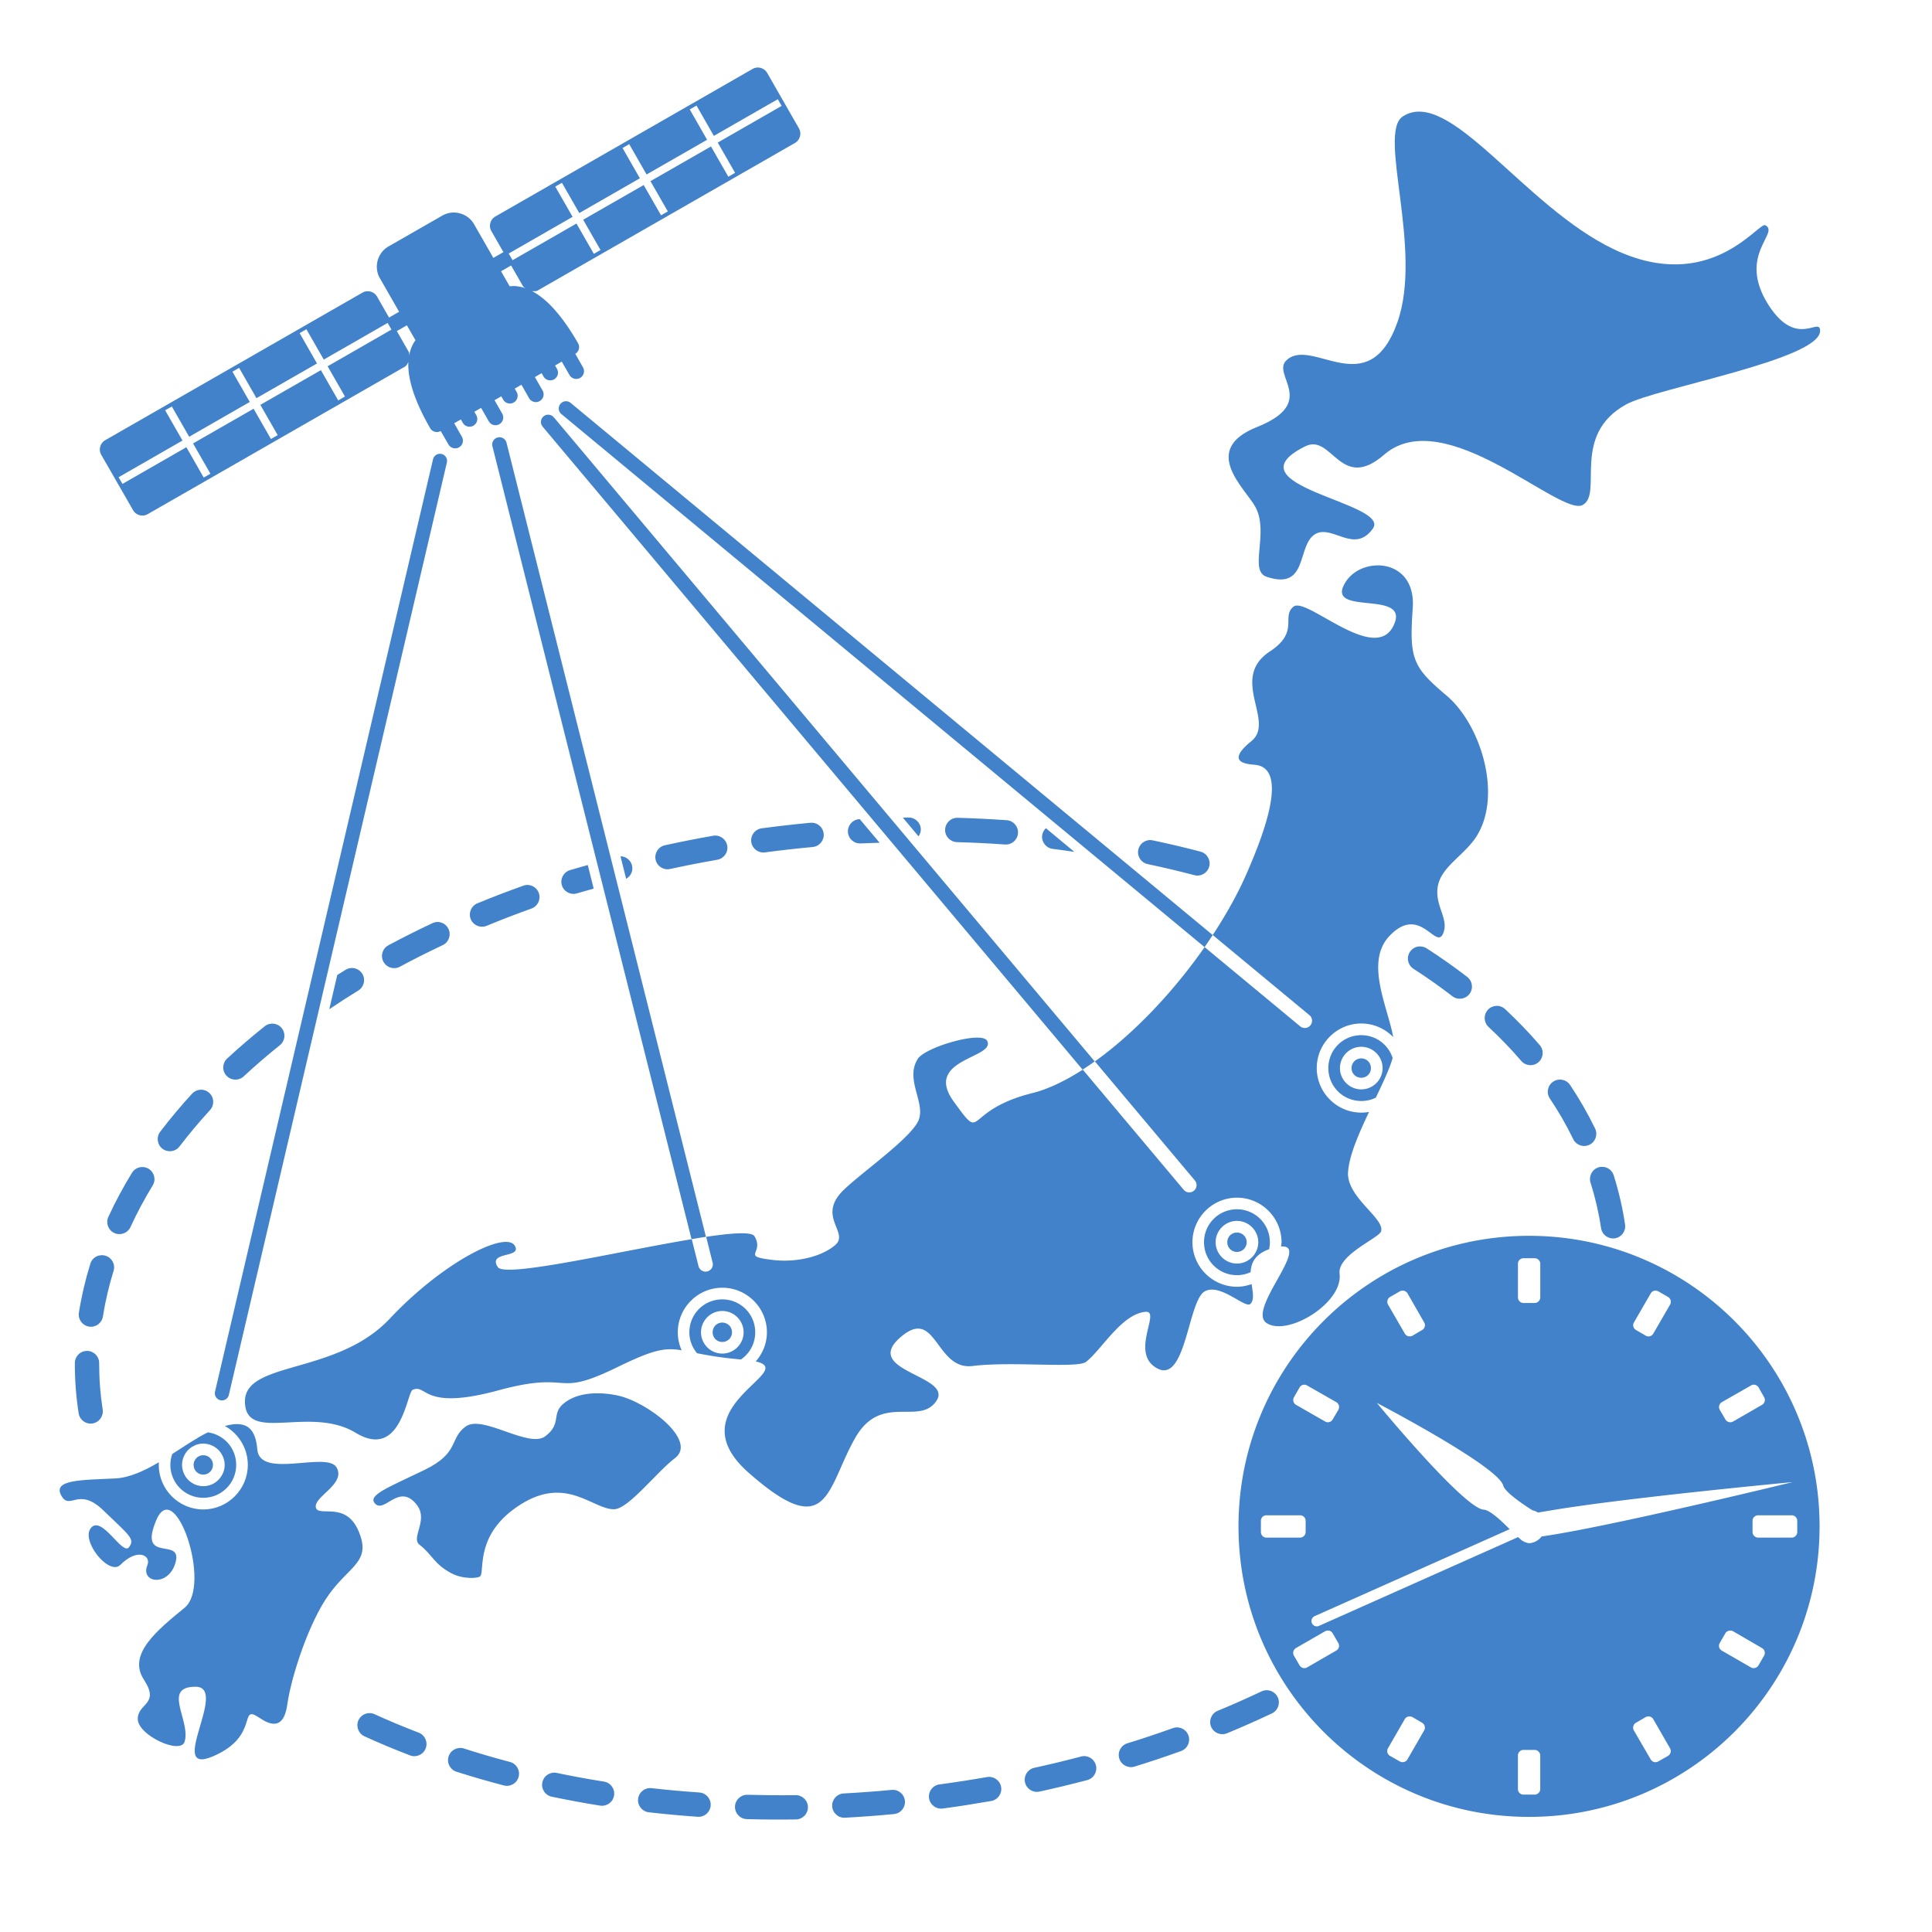
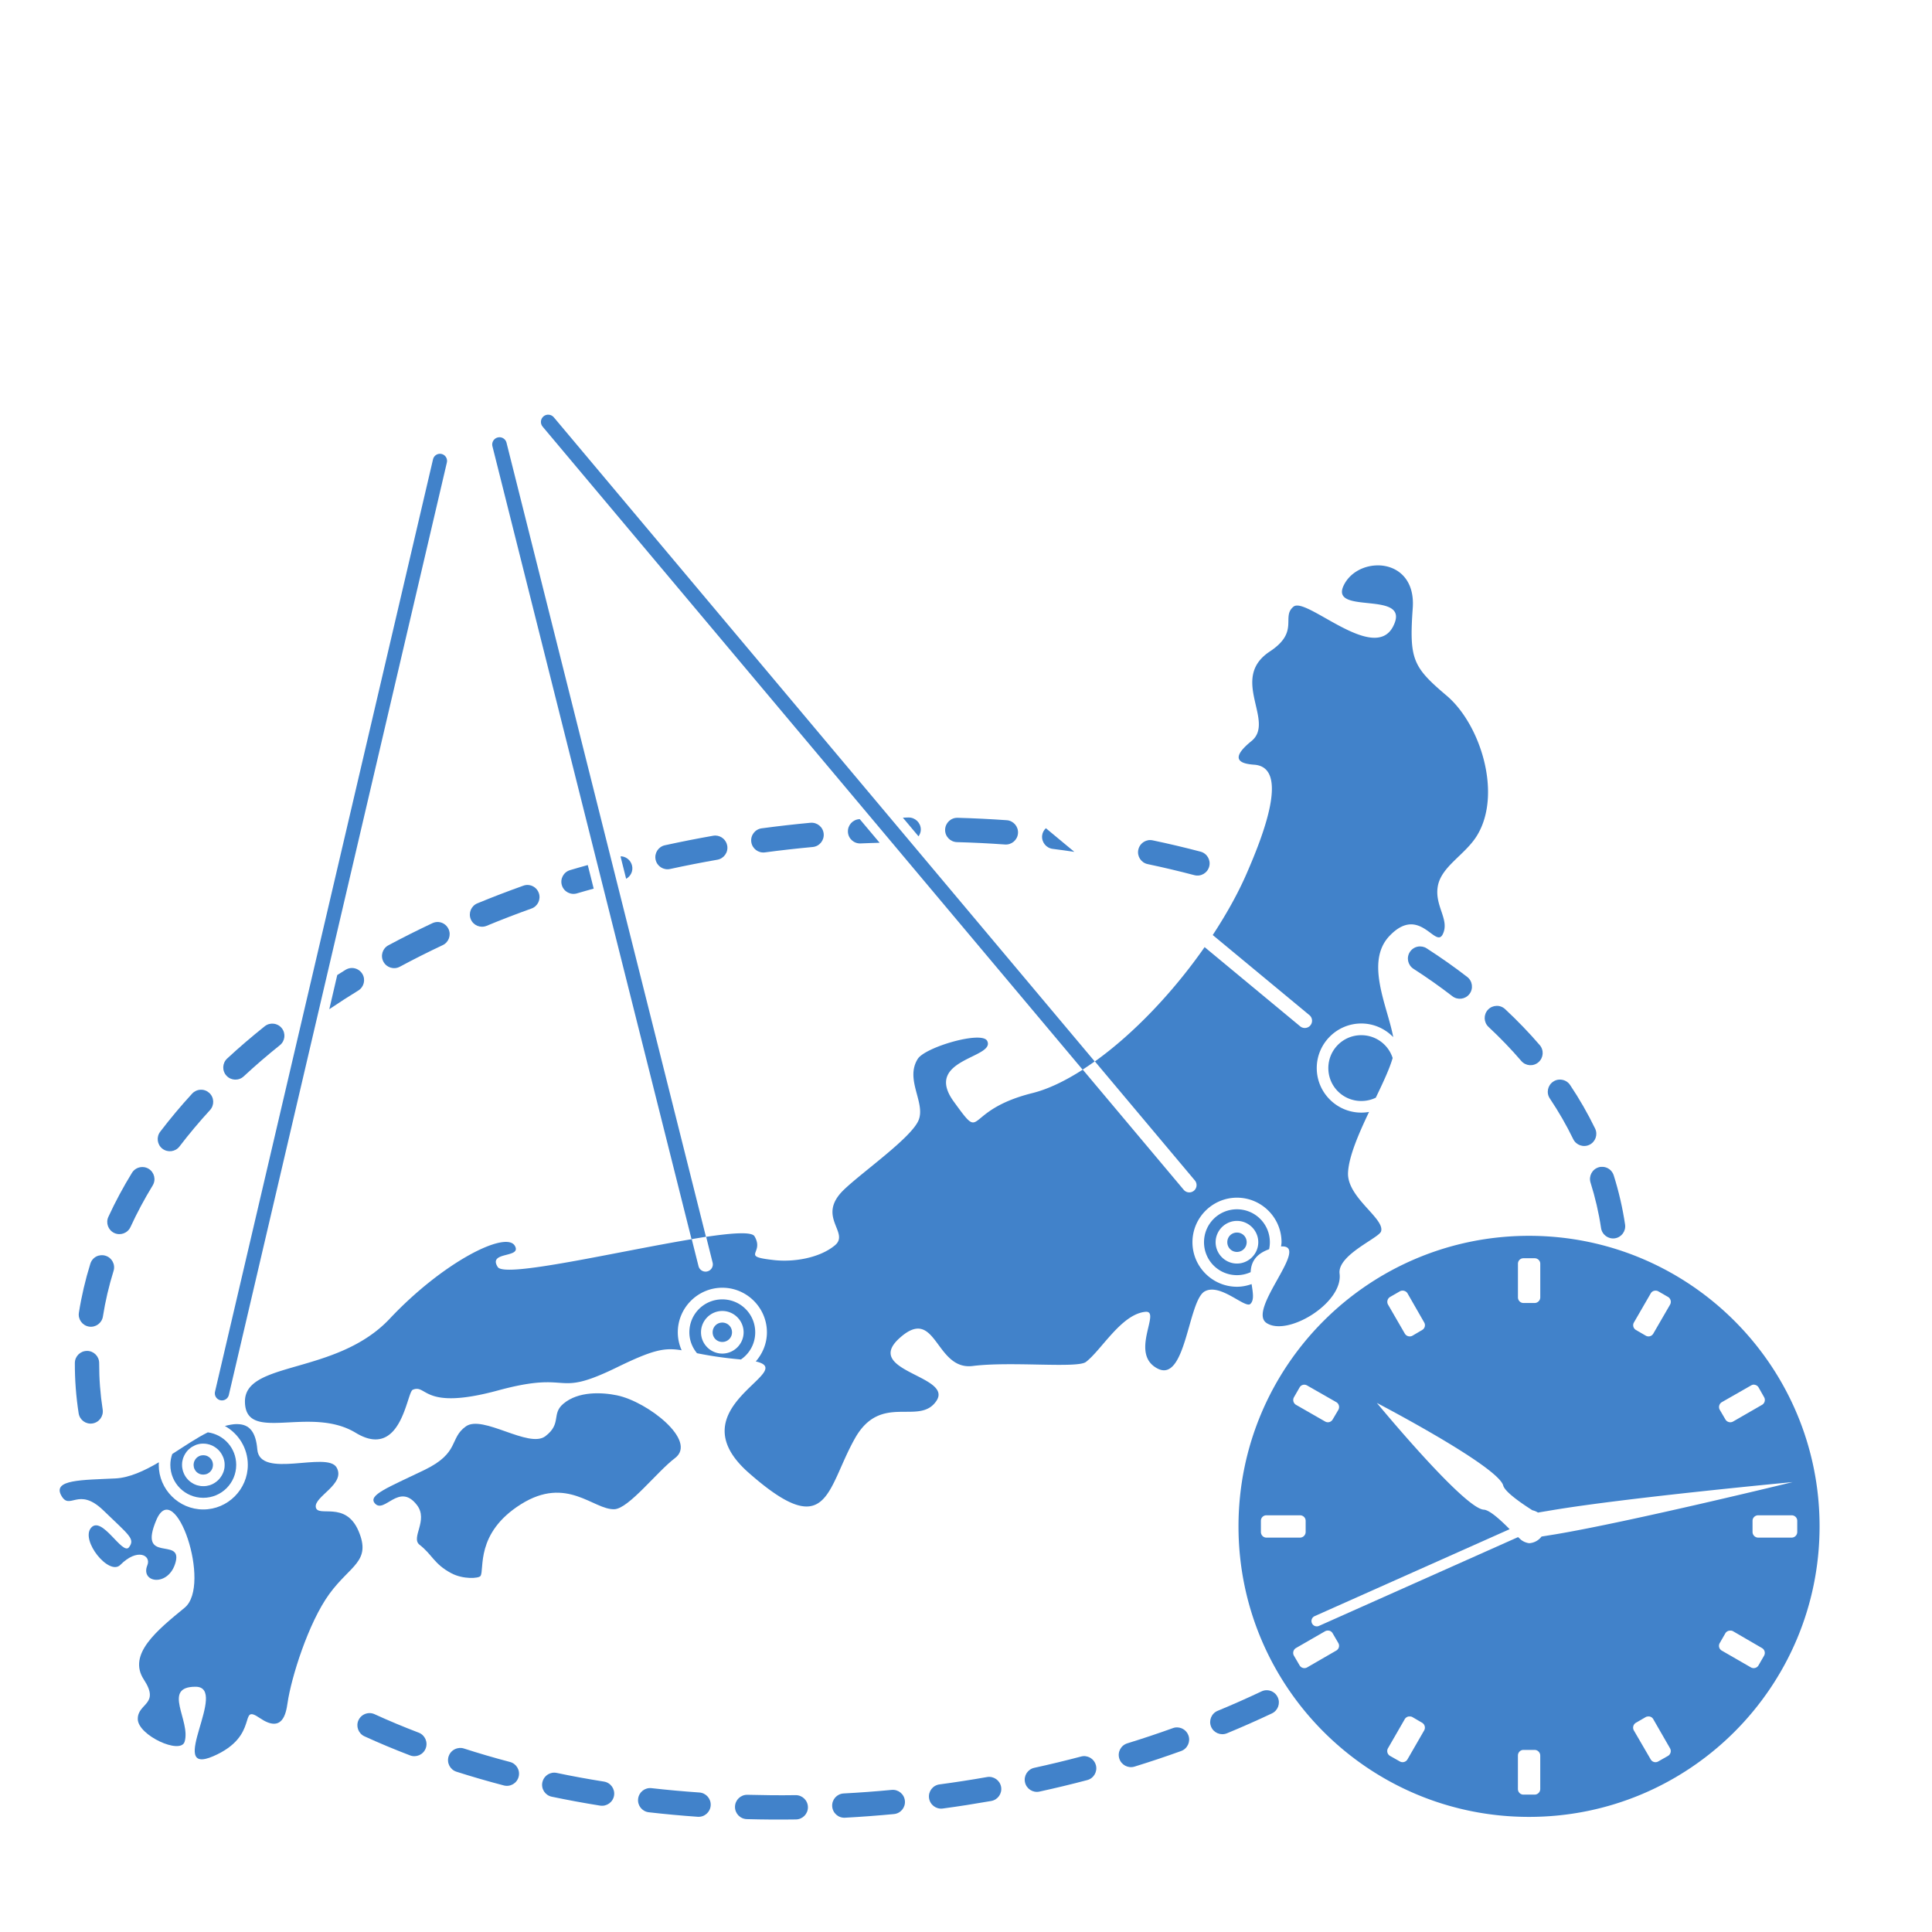
<svg xmlns="http://www.w3.org/2000/svg" width="77.102" height="77.102" version="1.1" viewBox="0 0 77.102 77.102" xml:space="preserve">
  <defs>
    <linearGradient id="linearGradient17077" gradientTransform="matrix(132.7 -27.311 62.83 24.966 23493 -243.25)">
      <stop style="stop-color:#4182ca" offset="0" />
    </linearGradient>
  </defs>
  <g transform="translate(-98.412 -36.312)">
    <g transform="matrix(.953 0 0 .953 5.555 2.655)" style="stroke-width:1.049">
-       <path d="m155.07 58.994c-0.56 0.021-1.117 0.319-1.366 0.84-0.608 1.271 2.872 0.152 2.071 1.714-0.801 1.562-3.639-1.258-4.17-0.828-0.531 0.43 0.267 1.046-0.993 1.878-1.714 1.131 0.248 2.927-0.771 3.753-1.019 0.826-0.348 0.956 0.117 0.989 1.526 0.108 0.32 3.093-0.316 4.554-0.375 0.862-0.866 1.73-1.421 2.578l4.049 3.355a0.304 0.304 0 0 1 0.04 0.428 0.304 0.304 0 0 1-0.428 0.04l-4.001-3.317c-1.324 1.899-2.983 3.635-4.594 4.787l4.185 4.984a0.304 0.304 0 0 1-0.038 0.43 0.304 0.304 0 0 1-0.428-0.038l-4.227-5.032c-0.735 0.472-1.451 0.818-2.106 0.981-2.975 0.742-1.995 2.15-3.296 0.358-1.302-1.791 1.76-1.814 1.4-2.54-0.217-0.439-2.599 0.258-2.909 0.752-0.542 0.863 0.327 1.82 0.04 2.555-0.287 0.735-2.352 2.171-3.133 2.924-1.176 1.132 0.273 1.792-0.379 2.33-0.652 0.539-1.74 0.705-2.54 0.616-1.459-0.163-0.386-0.26-0.824-0.998-0.117-0.197-0.924-0.14-2.024 0.023l0.27 1.079a0.304 0.304 0 0 1-0.222 0.369 0.304 0.304 0 0 1-0.369-0.222l-0.283-1.127c-3.089 0.512-7.824 1.632-8.123 1.167-0.434-0.675 1.029-0.358 0.713-0.893-0.377-0.637-3 0.678-5.239 3.058-2.239 2.38-6.098 1.746-6.061 3.489 0.037 1.744 2.723 0.126 4.638 1.287 1.915 1.161 2.135-1.696 2.389-1.802 0.609-0.256 0.393 0.891 3.573 0.027 3.18-0.864 2.274 0.352 4.965-0.96 1.547-0.754 2.004-0.837 2.722-0.721-0.102-0.231-0.161-0.484-0.161-0.752 0-1.027 0.838-1.867 1.865-1.867 1.027 0 1.867 0.84 1.867 1.867 0 0.468-0.181 0.892-0.467 1.22 1.848 0.413-3.405 1.924-0.295 4.663 3.341 2.943 3.244 0.698 4.447-1.44 1.089-1.936 2.695-0.506 3.412-1.57 0.717-1.063-3.095-1.234-1.542-2.632 1.552-1.398 1.478 1.37 3.066 1.169 1.612-0.203 4.374 0.107 4.736-0.168 0.648-0.491 1.482-2 2.49-2.1 0.689-0.069-0.689 1.743 0.505 2.372 1.194 0.63 1.283-2.838 1.98-3.227 0.652-0.364 1.697 0.731 1.913 0.524 0.169-0.162 0.104-0.477 0.052-0.83-0.193 0.068-0.397 0.111-0.612 0.111-1.027 0-1.865-0.838-1.865-1.865 0-1.027 0.838-1.865 1.865-1.865 1.027 0 1.865 0.838 1.865 1.865 0 0.061-0.013 0.119-0.019 0.178 1.266-0.089-1.438 2.648-0.61 3.204 0.873 0.586 3.212-0.836 3.06-2.064-0.098-0.785 1.651-1.492 1.737-1.771 0.168-0.541-1.436-1.421-1.383-2.465 0.035-0.681 0.445-1.622 0.88-2.538-0.106 0.019-0.214 0.029-0.325 0.029-1.027 0-1.865-0.838-1.865-1.865s0.838-1.867 1.865-1.867c0.524 0 0.998 0.22 1.337 0.57-0.227-1.262-1.198-3.146-0.153-4.24 1.256-1.315 1.919 0.55 2.226-0.065 0.306-0.615-0.354-1.181-0.205-2.016 0.149-0.835 1.154-1.314 1.647-2.129 1.051-1.736 0.142-4.644-1.276-5.847-1.419-1.203-1.574-1.517-1.421-3.674 0.086-1.213-0.648-1.762-1.415-1.783-0.037-0.001-0.074-0.001-0.111 0zm-0.629 19.672c-0.764 0-1.379 0.615-1.379 1.379 0 0.764 0.615 1.377 1.379 1.377 0.218 0 0.425-0.049 0.608-0.138 0.304-0.631 0.581-1.222 0.706-1.662-0.178-0.556-0.698-0.956-1.314-0.956zm0 0.486c0.49 0 0.893 0.403 0.893 0.893 0 0.49-0.403 0.891-0.893 0.891-0.49 0-0.893-0.401-0.893-0.891 0-0.49 0.403-0.893 0.893-0.893zm0 0.486c-0.227 0-0.407 0.18-0.407 0.407 0 0.227 0.18 0.404 0.407 0.404 0.227 0 0.404-0.178 0.404-0.404 1e-5 -0.227-0.178-0.407-0.404-0.407zm-5.206 6.319c-0.764 0-1.379 0.615-1.379 1.379 0 0.764 0.615 1.379 1.379 1.379 0.206 0 0.399-0.046 0.574-0.126 0.016-0.382 0.177-0.747 0.773-0.96 0.02-0.095 0.031-0.192 0.031-0.293 0-0.764-0.615-1.379-1.379-1.379zm0 0.486c0.49 0 0.893 0.403 0.893 0.893 0 0.49-0.403 0.893-0.893 0.893-0.49 0-0.893-0.403-0.893-0.893 0-0.49 0.403-0.893 0.893-0.893zm0 0.488c-0.227 0-0.404 0.178-0.404 0.404 0 0.227 0.178 0.407 0.404 0.407 0.227 0 0.407-0.18 0.407-0.407 0-0.227-0.18-0.404-0.407-0.404zm-21.552 2.798c-0.764 0-1.379 0.615-1.379 1.379 0 0.335 0.123 0.638 0.321 0.876 0.439 0.087 1 0.188 1.838 0.262 0.363-0.247 0.599-0.663 0.599-1.138 0-0.764-0.615-1.379-1.379-1.379zm0 0.486c0.49 0 0.893 0.403 0.893 0.893 0 0.49-0.403 0.891-0.893 0.891-0.49 0-0.891-0.401-0.891-0.891 0-0.49 0.401-0.893 0.891-0.893zm0 0.486c-0.227 0-0.404 0.18-0.404 0.407 0 0.227 0.178 0.404 0.404 0.404 0.227 0 0.407-0.178 0.407-0.404 0-0.227-0.18-0.407-0.407-0.407z" style="fill:url(#linearGradient17077)" />
+       <path d="m155.07 58.994c-0.56 0.021-1.117 0.319-1.366 0.84-0.608 1.271 2.872 0.152 2.071 1.714-0.801 1.562-3.639-1.258-4.17-0.828-0.531 0.43 0.267 1.046-0.993 1.878-1.714 1.131 0.248 2.927-0.771 3.753-1.019 0.826-0.348 0.956 0.117 0.989 1.526 0.108 0.32 3.093-0.316 4.554-0.375 0.862-0.866 1.73-1.421 2.578l4.049 3.355a0.304 0.304 0 0 1 0.04 0.428 0.304 0.304 0 0 1-0.428 0.04l-4.001-3.317c-1.324 1.899-2.983 3.635-4.594 4.787l4.185 4.984a0.304 0.304 0 0 1-0.038 0.43 0.304 0.304 0 0 1-0.428-0.038l-4.227-5.032c-0.735 0.472-1.451 0.818-2.106 0.981-2.975 0.742-1.995 2.15-3.296 0.358-1.302-1.791 1.76-1.814 1.4-2.54-0.217-0.439-2.599 0.258-2.909 0.752-0.542 0.863 0.327 1.82 0.04 2.555-0.287 0.735-2.352 2.171-3.133 2.924-1.176 1.132 0.273 1.792-0.379 2.33-0.652 0.539-1.74 0.705-2.54 0.616-1.459-0.163-0.386-0.26-0.824-0.998-0.117-0.197-0.924-0.14-2.024 0.023l0.27 1.079a0.304 0.304 0 0 1-0.222 0.369 0.304 0.304 0 0 1-0.369-0.222l-0.283-1.127c-3.089 0.512-7.824 1.632-8.123 1.167-0.434-0.675 1.029-0.358 0.713-0.893-0.377-0.637-3 0.678-5.239 3.058-2.239 2.38-6.098 1.746-6.061 3.489 0.037 1.744 2.723 0.126 4.638 1.287 1.915 1.161 2.135-1.696 2.389-1.802 0.609-0.256 0.393 0.891 3.573 0.027 3.18-0.864 2.274 0.352 4.965-0.96 1.547-0.754 2.004-0.837 2.722-0.721-0.102-0.231-0.161-0.484-0.161-0.752 0-1.027 0.838-1.867 1.865-1.867 1.027 0 1.867 0.84 1.867 1.867 0 0.468-0.181 0.892-0.467 1.22 1.848 0.413-3.405 1.924-0.295 4.663 3.341 2.943 3.244 0.698 4.447-1.44 1.089-1.936 2.695-0.506 3.412-1.57 0.717-1.063-3.095-1.234-1.542-2.632 1.552-1.398 1.478 1.37 3.066 1.169 1.612-0.203 4.374 0.107 4.736-0.168 0.648-0.491 1.482-2 2.49-2.1 0.689-0.069-0.689 1.743 0.505 2.372 1.194 0.63 1.283-2.838 1.98-3.227 0.652-0.364 1.697 0.731 1.913 0.524 0.169-0.162 0.104-0.477 0.052-0.83-0.193 0.068-0.397 0.111-0.612 0.111-1.027 0-1.865-0.838-1.865-1.865 0-1.027 0.838-1.865 1.865-1.865 1.027 0 1.865 0.838 1.865 1.865 0 0.061-0.013 0.119-0.019 0.178 1.266-0.089-1.438 2.648-0.61 3.204 0.873 0.586 3.212-0.836 3.06-2.064-0.098-0.785 1.651-1.492 1.737-1.771 0.168-0.541-1.436-1.421-1.383-2.465 0.035-0.681 0.445-1.622 0.88-2.538-0.106 0.019-0.214 0.029-0.325 0.029-1.027 0-1.865-0.838-1.865-1.865s0.838-1.867 1.865-1.867c0.524 0 0.998 0.22 1.337 0.57-0.227-1.262-1.198-3.146-0.153-4.24 1.256-1.315 1.919 0.55 2.226-0.065 0.306-0.615-0.354-1.181-0.205-2.016 0.149-0.835 1.154-1.314 1.647-2.129 1.051-1.736 0.142-4.644-1.276-5.847-1.419-1.203-1.574-1.517-1.421-3.674 0.086-1.213-0.648-1.762-1.415-1.783-0.037-0.001-0.074-0.001-0.111 0zm-0.629 19.672c-0.764 0-1.379 0.615-1.379 1.379 0 0.764 0.615 1.377 1.379 1.377 0.218 0 0.425-0.049 0.608-0.138 0.304-0.631 0.581-1.222 0.706-1.662-0.178-0.556-0.698-0.956-1.314-0.956zm0 0.486zm0 0.486c-0.227 0-0.407 0.18-0.407 0.407 0 0.227 0.18 0.404 0.407 0.404 0.227 0 0.404-0.178 0.404-0.404 1e-5 -0.227-0.178-0.407-0.404-0.407zm-5.206 6.319c-0.764 0-1.379 0.615-1.379 1.379 0 0.764 0.615 1.379 1.379 1.379 0.206 0 0.399-0.046 0.574-0.126 0.016-0.382 0.177-0.747 0.773-0.96 0.02-0.095 0.031-0.192 0.031-0.293 0-0.764-0.615-1.379-1.379-1.379zm0 0.486c0.49 0 0.893 0.403 0.893 0.893 0 0.49-0.403 0.893-0.893 0.893-0.49 0-0.893-0.403-0.893-0.893 0-0.49 0.403-0.893 0.893-0.893zm0 0.488c-0.227 0-0.404 0.178-0.404 0.404 0 0.227 0.178 0.407 0.404 0.407 0.227 0 0.407-0.18 0.407-0.407 0-0.227-0.18-0.404-0.407-0.404zm-21.552 2.798c-0.764 0-1.379 0.615-1.379 1.379 0 0.335 0.123 0.638 0.321 0.876 0.439 0.087 1 0.188 1.838 0.262 0.363-0.247 0.599-0.663 0.599-1.138 0-0.764-0.615-1.379-1.379-1.379zm0 0.486c0.49 0 0.893 0.403 0.893 0.893 0 0.49-0.403 0.891-0.893 0.891-0.49 0-0.891-0.401-0.891-0.891 0-0.49 0.401-0.893 0.891-0.893zm0 0.486c-0.227 0-0.404 0.18-0.404 0.407 0 0.227 0.178 0.404 0.404 0.404 0.227 0 0.407-0.178 0.407-0.404 0-0.227-0.18-0.407-0.407-0.407z" style="fill:url(#linearGradient17077)" />
      <path d="m161.47 87.068c-6.721-0.002-12.171 5.448-12.17 12.17 1e-3 6.719 5.45 12.165 12.17 12.163 6.717-1e-3 12.162-5.446 12.163-12.163 2e-3 -6.719-5.444-12.168-12.163-12.17zm-0.237 0.939h0.467c0.13 0 0.237 0.101 0.237 0.231v1.406c0 0.13-0.107 0.237-0.237 0.237h-0.467c-0.13 0-0.231-0.107-0.231-0.237v-1.406c0-0.13 0.101-0.231 0.231-0.231zm-5.044 1.356c0.015 8.05e-4 0.03 0.004 0.044 0.008 0.058 0.015 0.112 0.051 0.145 0.107l0.698 1.218c0.065 0.112 0.026 0.252-0.086 0.316l-0.402 0.237c-0.112 0.065-0.258 0.026-0.323-0.086l-0.702-1.213c-0.065-0.112-0.026-0.258 0.086-0.323l0.409-0.235c0.028-0.016 0.056-0.024 0.086-0.027 0.015-0.002 0.031-0.003 0.046-0.002zm10.556 0.002c0.045-0.004 0.092 0.003 0.134 0.027l0.407 0.235c0.112 0.065 0.151 0.21 0.086 0.323l-0.702 1.213c-0.065 0.112-0.204 0.151-0.316 0.086l-0.409-0.237c-0.112-0.065-0.151-0.204-0.086-0.316l0.704-1.218c0.033-0.056 0.081-0.091 0.138-0.107 0.015-0.004 0.029-0.005 0.044-0.006zm4.145 3.936c0.015 9.66e-4 0.029 0.005 0.044 0.008 0.058 0.015 0.112 0.051 0.145 0.107l0.231 0.409c0.065 0.112 0.026 0.256-0.086 0.321l-1.211 0.698c-0.112 0.065-0.258 0.026-0.323-0.086l-0.235-0.402c-0.065-0.112-0.026-0.258 0.086-0.323l1.218-0.696c0.028-0.016 0.056-0.029 0.086-0.034 0.015-0.003 0.031-0.003 0.046-0.002zm-18.849 0.002h2e-3c0.045-0.002 0.092 9e-3 0.134 0.034l1.218 0.696c0.112 0.065 0.151 0.21 0.086 0.323l-0.237 0.402c-0.065 0.112-0.204 0.151-0.316 0.086l-1.218-0.698c-0.112-0.065-0.151-0.208-0.086-0.321l0.235-0.409c0.032-0.056 0.083-0.091 0.14-0.107 0.015-0.004 0.027-0.006 0.042-0.006zm3.053 0.763s5.075 2.646 5.292 3.46c0.076 0.287 0.867 0.81 1.222 1.035 0.082 0.018 0.162 0.051 0.233 0.096 0.058-0.01-3e-3 2.58e-4 0.572-0.096 3.135-0.527 10.093-1.18 10.093-1.18s-6.8 1.659-9.921 2.184l-0.595 0.096c-0.124 0.165-0.314 0.267-0.52 0.279-0.121-0.017-0.236-0.064-0.333-0.138l-0.13-0.117-8.337 3.718a0.223 0.223 0 0 1-0.295-0.113 0.223 0.223 0 0 1 0.113-0.295l8.167-3.642c-0.33-0.333-0.825-0.804-1.083-0.817-0.827-0.043-4.476-4.468-4.476-4.468zm-4.625 4.705h1.406c0.13 0 0.237 0.101 0.237 0.231v0.467c0 0.13-0.107 0.237-0.237 0.237h-1.406c-0.13 0-0.231-0.107-0.231-0.237v-0.467c0-0.13 0.101-0.231 0.231-0.231zm20.594 0h1.4c0.13 0 0.235 0.101 0.235 0.231v0.467c0 0.13-0.105 0.237-0.235 0.237h-1.4c-0.13 0-0.237-0.107-0.237-0.237v-0.467c0-0.13 0.107-0.231 0.237-0.231zm-18.05 4.829c0.03-3e-3 0.061-2e-3 0.09 4e-3 0.058 0.015 0.108 0.053 0.14 0.109l0.237 0.407c0.065 0.112 0.026 0.252-0.086 0.316l-1.218 0.704c-0.112 0.065-0.254 0.026-0.319-0.086l-0.235-0.402c-0.065-0.112-0.026-0.258 0.086-0.323l1.218-0.702c0.028-0.016 0.056-0.024 0.086-0.027zm16.864 0c0.045-3e-3 0.092 2e-3 0.134 0.027l1.211 0.704c0.112 0.065 0.151 0.208 0.086 0.321l-0.231 0.402c-0.065 0.112-0.208 0.151-0.321 0.086l-1.218-0.702c-0.112-0.065-0.151-0.204-0.086-0.316l0.235-0.409c0.032-0.056 0.087-0.091 0.145-0.107 0.015-3e-3 0.029-3e-3 0.044-4e-3zm-3.393 3.594c0.015 9.4e-4 0.03 3e-3 0.044 6e-3 0.058 0.016 0.108 0.051 0.14 0.107l0.702 1.22c0.065 0.112 0.026 0.256-0.086 0.321l-0.407 0.231c-0.112 0.065-0.252 0.026-0.316-0.086l-0.704-1.211c-0.065-0.112-0.026-0.258 0.086-0.323l0.409-0.237c0.028-0.016 0.056-0.022 0.086-0.025 0.015-1e-3 0.031-3e-3 0.046-2e-3zm-10.032 2e-3c0.045-3e-3 0.092 3e-3 0.134 0.027l0.402 0.235c0.112 0.065 0.151 0.21 0.086 0.323l-0.698 1.211c-0.065 0.112-0.208 0.151-0.321 0.086l-0.409-0.231c-0.112-0.065-0.151-0.208-0.086-0.321l0.702-1.218c0.032-0.056 0.089-0.094 0.147-0.109 0.015-3e-3 0.027-3e-3 0.042-4e-3zm4.78 1.4h0.467c0.13 0 0.237 0.107 0.237 0.237v1.4c0 0.13-0.107 0.235-0.237 0.235h-0.467c-0.13 0-0.231-0.105-0.231-0.235v-1.4c0-0.13 0.101-0.237 0.231-0.237z" style="fill:url(#linearGradient17077)" />
      <path d="m147.23 84.945-26.839-31.959" style="color:#000000;fill:url(#linearGradient17077);stroke-linecap:round;stroke-width:1.388" />
      <g transform="matrix(.323 -.033 .033 .323 -75.16 36.894)">
-         <path d="m625.51 67.79c-0.179 0.003-0.351 0.042-0.524 0.119l-34.942 15.562c-0.69 0.307-1.007 1.13-0.7 1.819l1.274 2.856-1.367 0.61-2.039-4.579c-0.502-1.126-1.634-1.796-2.803-1.776-0.39 0.007-0.784 0.095-1.16 0.262l-7.303 3.248c-1.503 0.669-2.193 2.461-1.524 3.963l2.029 4.559-1.367 0.61-1.264-2.846c-0.23-0.517-0.759-0.827-1.296-0.819-0.179 0.003-0.351 0.042-0.524 0.119l-34.942 15.562c-0.69 0.307-1.007 1.13-0.7 1.819l3.358 7.527c0.307 0.69 1.13 1.007 1.819 0.7l34.932-15.551c0.245-0.109 0.371-0.341 0.51-0.553-0.278 1.871 0.083 4.626 1.928 8.769a1 1 0 0 0 1.318 0.508l0.82 1.825a1 1 0 0 0 1.318 0.508 1 1 0 0 0 0.508-1.318l-0.81-1.836 0.54-0.244 0.367-0.156 0.2 0.459a1 1 0 0 0 1.318 0.508 1 1 0 0 0 0.508-1.328l-0.2-0.449 0.918-0.41 0.809 1.826a1 1 0 0 0 1.318 0.508 1 1 0 0 0 0.508-1.318l-0.809-1.826 0.918-0.41 0.2 0.459a1 1 0 0 0 1.317 0.498 1 1 0 0 0 0.508-1.318l-0.2-0.449 0.908-0.41 0.809 1.826a1 1 0 0 0 1.328 0.508 1 1 0 0 0 0.498-1.328l-0.809-1.815 0.918-0.41 0.2 0.449a1 1 0 0 0 1.318 0.508 1 1 0 0 0 0.508-1.318l-0.2-0.449 0.908-0.41 0.82 1.825a1 1 0 0 0 1.318 0.508 1 1 0 0 0 0.508-1.328l-0.809-1.826a1 1 0 0 0 0.498-1.317c-1.844-4.142-3.648-6.249-5.222-7.295 0.248 0.036 0.5 0.096 0.744-0.012l34.932-15.551c0.69-0.307 1.007-1.14 0.699-1.83l-3.348-7.527c-0.23-0.517-0.759-0.827-1.296-0.819zm-8.198 4.081 1.829 4.121 8.679-3.868 0.41 0.908-8.679 3.868 1.829 4.11-0.918 0.41-1.829-4.11-8.221 3.658 1.829 4.11-0.918 0.41-1.829-4.11-8.221 3.658 1.829 4.11-0.908 0.41-1.829-4.121-8.679 3.868-0.41-0.908 8.679-3.868-1.829-4.11 0.908-0.399 1.829 4.11 8.231-3.669-1.829-4.11 0.908-0.41 1.829 4.121 8.221-3.658-1.829-4.121zm-25.885 18.091 1.274 2.856c0.053 0.12 0.185 0.154 0.266 0.25-0.774-0.362-1.468-0.47-1.988-0.457l-0.01 3.11e-4 -0.909-2.04zm-27.1 5.497 1.829 4.121 8.679-3.868 0.399 0.908-8.669 3.868 1.829 4.11-0.918 0.41-1.829-4.11-8.221 3.658 1.829 4.11-0.918 0.41-1.829-4.11-8.221 3.658 1.829 4.11-0.908 0.41-1.829-4.121-8.679 3.868-0.41-0.908 8.679-3.868-1.829-4.11 0.908-0.399 1.829 4.11 8.231-3.669-1.829-4.11 0.908-0.41 1.829 4.121 8.221-3.658-1.829-4.121zm12.944 0.81 0.909 2.04-0.01 3.1e-4c-0.363 0.384-0.741 0.988-0.989 1.828-0.014-0.141 0.048-0.278-0.012-0.413l-1.264-2.846z" style="color:#000000;fill:#4182ca" />
-       </g>
+         </g>
      <path d="m106.73 93.663 9.13-39.046" style="fill:url(#linearGradient17077);stroke-linecap:round;stroke-width:.595;stroke:url(#linearGradient17077)" />
-       <path d="m163.71 56.467c-0.949 0.489-5.785-4.3-8.313-2.108-1.833 1.589-2.181-0.912-3.303-0.352-3.315 1.653 3.601 2.359 2.834 3.442-0.766 1.083-1.69-0.163-2.398 0.224-0.81 0.444-0.274 2.402-2.06 1.794-0.749-0.255 0.126-1.853-0.465-2.925-0.434-0.788-2.321-2.39 0.067-3.342 2.585-1.03 0.597-2.183 1.232-2.792 1.063-1.019 3.433 1.827 4.648-1.589 1.089-3.063-0.849-7.935 0.232-8.629 1.953-1.254 5.053 3.761 8.829 5.563 4.037 1.926 6.062-1.151 6.346-1.006 0.635 0.323-1.206 1.251 0.141 3.349 1.179 1.835 2.146 0.463 2.156 1.069 0.02 1.21-6.875 2.401-8.117 3.084-2.352 1.295-0.951 3.762-1.831 4.215z" style="fill:url(#linearGradient17077)" />
      <path d="m123.28 93.75c1.27 0.263 3.384 1.903 2.42 2.628-0.746 0.562-1.935 2.116-2.535 2.139-0.881 0.033-1.984-1.421-3.914-0.208-1.93 1.212-1.517 2.748-1.694 3.004-0.072 0.105-0.726 0.149-1.226-0.118-0.726-0.387-0.789-0.773-1.325-1.189-0.382-0.296 0.382-1.023-0.11-1.664-0.747-0.974-1.363 0.387-1.762-0.07-0.302-0.345 0.555-0.666 2.065-1.394 1.509-0.728 1.038-1.323 1.745-1.829 0.707-0.506 2.639 0.939 3.331 0.41s0.246-0.924 0.745-1.353c0.632-0.543 1.633-0.486 2.26-0.357z" style="fill:url(#linearGradient17077)" />
      <path d="m107.33 94.952c-0.141 0.004-0.3 0.033-0.476 0.08 0.572 0.319 0.96 0.929 0.96 1.628 0 1.027-0.838 1.867-1.865 1.867-1.027 0-1.865-0.84-1.865-1.867 0-0.037 4e-3 -0.073 6e-3 -0.109-0.61 0.358-1.234 0.648-1.821 0.677-1.4 0.068-2.633 0.044-2.27 0.71 0.364 0.666 0.707-0.398 1.771 0.633 1.063 1.031 1.339 1.185 1.067 1.54-0.272 0.355-1.13-1.345-1.586-0.817s0.755 2.027 1.224 1.555c0.72-0.724 1.3-0.398 1.132 0.013-0.309 0.755 0.912 0.923 1.186-0.138 0.274-1.061-1.594 0.097-0.811-1.752 0.783-1.849 2.337 2.724 1.186 3.67-1.151 0.945-2.402 1.95-1.708 3.009 0.694 1.059-0.266 0.978-0.254 1.658 0.012 0.68 1.788 1.496 1.96 0.947 0.272-0.873-0.966-2.305 0.457-2.305 1.423-3.4e-4 -1.26 3.774 0.74 2.911 2-0.863 1.017-2.237 1.957-1.597 0.941 0.64 1.092-0.183 1.157-0.631 0.153-1.061 0.873-3.365 1.752-4.571 0.879-1.206 1.767-1.354 1.22-2.636-0.548-1.282-1.704-0.546-1.788-0.993-0.084-0.448 1.269-0.972 0.87-1.666-0.399-0.694-3.216 0.506-3.32-0.754-0.06-0.728-0.325-1.05-0.822-1.06-0.019-4.23e-4 -0.039-5.79e-4 -0.059 0zm-1.19 0.346c-0.451 0.221-0.959 0.567-1.49 0.907-0.05 0.143-0.08 0.295-0.08 0.455 0 0.764 0.615 1.379 1.379 1.379 0.764 0 1.379-0.615 1.379-1.379-1e-5 -0.7-0.515-1.27-1.188-1.362zm-0.191 0.472c0.058 0 0.115 0.006 0.17 0.017 5e-3 0.001 0.011 3e-3 0.017 0.004 0.026 0.006 0.052 0.011 0.078 0.019 0.028 0.009 0.055 0.02 0.082 0.031 0.04 0.017 0.078 0.036 0.115 0.059 0.025 0.015 0.048 0.031 0.071 0.048 0.023 0.017 0.046 0.035 0.067 0.054 0.074 0.067 0.136 0.146 0.184 0.235 0.014 0.025 0.026 0.051 0.038 0.078 5e-3 0.013 0.012 0.026 0.017 0.04 5e-3 0.014 0.01 0.028 0.015 0.042 4e-3 0.014 6e-3 0.028 0.011 0.042 4e-3 0.015 8e-3 0.029 0.011 0.044 3e-3 0.014 6e-3 0.029 9e-3 0.044 2e-3 0.015 4e-3 0.029 6e-3 0.044 1e-3 0.015 1e-3 0.029 2e-3 0.044 8.2e-4 0.015 2e-3 0.03 2e-3 0.046 0 0.031-1e-3 0.06-4e-3 0.09-8e-5 6.76e-4 6e-5 0.001 0 2e-3 -1e-3 0.014-4e-3 0.03-6e-3 0.044-1e-3 0.011-4e-3 0.021-6e-3 0.031-7e-4 0.004-1e-3 0.007-2e-3 0.01-1.4e-4 6.7e-4 1.3e-4 0.001 0 2e-3 -3e-3 0.014-6e-3 0.028-0.011 0.042-4e-3 0.014-6e-3 0.028-0.011 0.042-4e-3 0.014-0.01 0.028-0.015 0.042-5e-3 0.013-0.011 0.027-0.017 0.04-0.01 0.022-0.02 0.044-0.031 0.065-2e-3 0.004-4e-3 0.009-6e-3 0.013-5e-3 0.01-0.011 0.02-0.017 0.029-0.017 0.029-0.036 0.057-0.057 0.084-0.013 0.017-0.026 0.034-0.04 0.05-0.06 0.069-0.131 0.128-0.21 0.176-0.022 0.013-0.044 0.026-0.067 0.038-5e-3 0.003-0.011 0.006-0.017 0.008-0.021 0.01-0.043 0.019-0.065 0.027-0.016 6e-3 -0.032 0.012-0.048 0.017-0.014 0.004-0.028 0.007-0.042 0.01-0.028 0.007-0.055 0.014-0.084 0.019-7.1e-4 1.1e-4 -1e-3 -1.1e-4 -2e-3 0-0.044 0.007-0.09 0.01-0.136 0.01-0.016 0-0.031-0.001-0.046-2e-3 -0.015-7.78e-4 -0.029-5.61e-4 -0.044-2e-3 -0.015-0.002-0.029-0.004-0.044-0.006-0.03-0.005-0.059-0.011-0.088-0.019-0.014-0.004-0.028-0.006-0.042-0.01-0.014-0.004-0.028-0.009-0.042-0.015-2e-3 -7.71e-4 -4e-3 -0.001-6e-3 -2e-3 -0.022-0.008-0.044-0.017-0.065-0.027-5e-3 -0.003-0.011-0.006-0.017-0.008-0.02-0.01-0.039-0.022-0.059-0.034-0.015-9e-3 -0.03-0.017-0.044-0.027-0.012-8e-3 -0.024-0.017-0.036-0.025-0.011-0.009-0.022-0.018-0.034-0.027-0.011-9e-3 -0.021-0.018-0.031-0.027-0.011-0.01-0.021-0.019-0.031-0.029-0.021-0.021-0.04-0.042-0.059-0.065-0.018-0.022-0.034-0.043-0.05-0.067-9e-3 -0.012-0.015-0.025-0.023-0.038-8e-3 -0.011-0.015-0.024-0.021-0.036-4.3e-4 -8e-4 -2e-3 -0.001-2e-3 -2e-3 -0.014-0.025-0.024-0.051-0.036-0.078-0.011-0.027-0.023-0.054-0.031-0.082-8e-3 -0.025-0.013-0.051-0.019-0.078-6.1e-4 -0.003-1e-3 -0.005-2e-3 -0.008-5e-3 -0.026-0.01-0.051-0.013-0.078-3.9e-4 -0.004-2e-3 -0.007-2e-3 -0.01-3e-3 -0.03-4e-3 -0.059-4e-3 -0.09s1e-3 -0.06 4e-3 -0.09c1e-3 -0.015 4e-3 -0.029 6e-3 -0.044 2e-3 -0.015 5e-3 -0.03 9e-3 -0.044 6e-3 -0.029 0.012-0.058 0.021-0.086 4e-3 -0.014 0.01-0.028 0.015-0.042 5e-3 -0.014 0.011-0.027 0.017-0.04 0.017-0.04 0.036-0.079 0.059-0.115 8e-3 -0.012 0.015-0.024 0.023-0.036 9e-3 -0.012 0.016-0.024 0.025-0.036 9e-3 -0.011 0.016-0.023 0.025-0.034 9e-3 -0.011 0.02-0.021 0.029-0.031 0.01-0.011 0.019-0.021 0.029-0.031 0.011-0.01 0.021-0.02 0.031-0.029 0.021-0.019 0.042-0.037 0.065-0.054 0.011-0.009 0.024-0.017 0.036-0.025 0.012-0.008 0.024-0.016 0.036-0.023 0.037-0.022 0.075-0.042 0.115-0.059 0.013-0.006 0.026-0.012 0.04-0.017 0.014-0.005 0.028-0.01 0.042-0.015 0.028-0.009 0.057-0.015 0.086-0.021 0.015-3e-3 0.029-0.006 0.044-0.008s0.029-0.005 0.044-0.006c0.015-0.001 0.029-0.001 0.044-2e-3 0.015-7.73e-4 0.031-2e-3 0.046-2e-3zm0 0.486c-0.028 0-0.055 0.003-0.082 0.008-0.013 0.003-0.027 0.007-0.04 0.01-0.013 0.004-0.026 0.007-0.038 0.013-0.024 0.01-0.048 0.023-0.069 0.038-0.011 0.007-0.019 0.015-0.029 0.023-0.01 0.008-0.02 0.016-0.029 0.025-0.018 0.018-0.034 0.037-0.048 0.059-3e-4 4.53e-4 3.2e-4 0.002 0 2e-3 -0.014 0.021-0.028 0.043-0.038 0.067-5e-3 0.012-9e-3 0.025-0.013 0.038-4e-3 0.013-8e-3 0.026-0.011 0.04-5e-3 0.027-9e-3 0.053-9e-3 0.082 0 0.026 4e-3 0.053 9e-3 0.078 2.6e-4 0.001-2.7e-4 0.003 0 0.004 1e-3 5e-3 3e-3 0.01 4e-3 0.015 2e-3 0.008 4e-3 0.017 6e-3 0.025 4e-3 0.013 8e-3 0.025 0.013 0.038 0.01 0.024 0.023 0.048 0.038 0.069 8e-3 0.011 0.015 0.021 0.023 0.031 9e-3 0.01 0.016 0.02 0.025 0.029 9e-3 0.009 0.019 0.017 0.029 0.025 0.01 8e-3 0.019 0.016 0.029 0.023 0.021 0.015 0.045 0.028 0.069 0.038 0.012 5e-3 0.025 0.009 0.038 0.013 0.013 0.004 0.026 0.008 0.04 0.01 0.027 0.005 0.053 0.008 0.082 0.008 0.026 0 0.053-0.004 0.078-0.008 1e-3 -2.47e-4 3e-3 2.57e-4 4e-3 0 5e-3 -9.93e-4 0.01-3e-3 0.015-0.004 0.022-0.005 0.043-0.01 0.063-0.019 0.024-0.01 0.048-0.023 0.069-0.038 0.043-0.029 0.08-0.066 0.109-0.109 0.015-0.022 0.028-0.045 0.038-0.069 9e-3 -0.02 0.014-0.041 0.019-0.063 1e-3 -0.006 3e-3 -0.013 4e-3 -0.019 4e-3 -0.025 9e-3 -0.051 9e-3 -0.078 0-0.028-3e-3 -0.055-9e-3 -0.082-5e-3 -0.027-0.013-0.053-0.023-0.078-0.01-0.024-0.023-0.046-0.038-0.067-0.029-0.043-0.066-0.08-0.109-0.109-0.022-0.014-0.045-0.028-0.069-0.038-0.02-0.008-0.041-0.014-0.063-0.019-4e-3 -1e-3 -9e-3 -0.003-0.013-0.004-2e-3 -3.94e-4 -4e-3 3.65e-4 -6e-3 0-0.025-0.005-0.051-0.008-0.078-0.008z" style="fill:url(#linearGradient17077)" />
      <path d="m135.48 69.55c-0.078 9.9e-4 -0.156 0.007-0.235 0.008l0.656 0.782c0.057-0.084 0.098-0.18 0.096-0.289-4e-3 -0.281-0.236-0.505-0.518-0.501zm2.058 0.013c-0.281-0.008-0.516 0.215-0.524 0.497-8e-3 0.281 0.215 0.514 0.497 0.522 0.671 0.018 1.34 0.051 2.01 0.099 0.281 0.02 0.525-0.191 0.545-0.472 0.02-0.281-0.191-0.525-0.472-0.545-0.684-0.048-1.371-0.082-2.056-0.101zm-4.112 0.057c-0.281 0.015-0.497 0.256-0.482 0.536 0.015 0.281 0.255 0.496 0.536 0.48 0.264-0.014 0.528-0.017 0.792-0.027l-0.832-0.989c-5e-3 3.13e-4 -0.01-3.12e-4 -0.015-3.1e-5zm-2.05 0.151c-0.683 0.064-1.364 0.142-2.043 0.233-0.279 0.037-0.474 0.293-0.436 0.572 0.038 0.277 0.293 0.472 0.57 0.436 0.666-0.089 1.335-0.164 2.003-0.226 0.28-0.026 0.485-0.275 0.459-0.555-0.026-0.28-0.273-0.485-0.553-0.459zm9.858 0.228c-0.082 0.079-0.143 0.182-0.157 0.304-0.031 0.279 0.17 0.53 0.448 0.562 0.301 0.034 0.601 0.083 0.901 0.124zm-13.832 0.308c-0.034-1e-3 -0.068 0.002-0.103 0.008-0.675 0.118-1.348 0.252-2.018 0.398-0.275 0.059-0.45 0.331-0.39 0.606 0.06 0.274 0.331 0.448 0.606 0.388 0.656-0.143 1.317-0.272 1.978-0.388 0.277-0.048 0.464-0.312 0.415-0.589-0.042-0.243-0.251-0.416-0.488-0.423zm18.101 0.199c-0.195 0.039-0.358 0.191-0.4 0.398-0.056 0.274 0.12 0.541 0.394 0.599 0.655 0.137 1.309 0.293 1.957 0.463 0.272 0.071 0.549-0.093 0.62-0.365 0.071-0.271-0.092-0.548-0.363-0.62-0.664-0.175-1.333-0.333-2.006-0.474-0.069-0.014-0.138-0.015-0.203-0.002zm-22.02 0.673c-0.02-0.003-0.041 0.003-0.061 0.002l0.235 0.937c0.195-0.111 0.304-0.334 0.245-0.562-0.053-0.205-0.222-0.349-0.419-0.377zm-1.433 0.363c-0.249 0.072-0.5 0.137-0.748 0.214-0.269 0.084-0.42 0.369-0.335 0.637 0.084 0.268 0.369 0.416 0.637 0.333 0.23-0.071 0.463-0.13 0.694-0.197zm-2.5 0.834c-0.066-0.004-0.135 0.007-0.201 0.031-0.646 0.231-1.286 0.475-1.922 0.738-0.26 0.107-0.383 0.405-0.277 0.664 0.107 0.261 0.406 0.385 0.666 0.277 0.619-0.256 1.244-0.497 1.876-0.723 0.265-0.094 0.402-0.385 0.308-0.65-0.071-0.199-0.252-0.327-0.451-0.337zm-3.812 1.551c-0.066 0.003-0.133 0.02-0.197 0.05-0.621 0.293-1.236 0.6-1.842 0.926-0.248 0.133-0.34 0.442-0.205 0.689 0.133 0.247 0.44 0.34 0.687 0.207 0.589-0.317 1.188-0.617 1.794-0.903 0.254-0.12 0.363-0.423 0.243-0.677-0.09-0.191-0.282-0.301-0.48-0.293zm41.258 1.031c-0.065-0.012-0.133-0.012-0.199 0.002-0.132 0.028-0.247 0.108-0.321 0.222-0.154 0.236-0.086 0.551 0.151 0.704 0.559 0.36 1.104 0.743 1.628 1.148 0.222 0.172 0.543 0.132 0.715-0.09 0.173-0.223 0.131-0.545-0.092-0.717-0.549-0.425-1.116-0.822-1.698-1.197-0.056-0.037-0.119-0.061-0.184-0.073zm-44.898 0.901c-0.065 0.01-0.129 0.033-0.189 0.069-0.118 0.072-0.233 0.147-0.35 0.22l-0.333 1.431c0.399-0.269 0.803-0.531 1.213-0.782 0.24-0.146 0.316-0.46 0.17-0.7-0.11-0.18-0.315-0.268-0.511-0.239zm48.002 1.58c-0.13 0.004-0.258 0.058-0.354 0.161-0.192 0.206-0.181 0.529 0.025 0.721 0.483 0.451 0.942 0.925 1.371 1.425 0.183 0.213 0.504 0.238 0.717 0.054 0.214-0.183 0.239-0.503 0.057-0.717-0.455-0.53-0.942-1.032-1.45-1.507-0.103-0.096-0.234-0.143-0.365-0.138zm-51.206 0.746c-0.13-0.014-0.263 0.021-0.373 0.109-0.539 0.431-1.064 0.879-1.572 1.35-0.207 0.192-0.22 0.515-0.027 0.721 0.191 0.206 0.513 0.218 0.719 0.027 0.487-0.452 0.992-0.887 1.513-1.304 0.221-0.175 0.257-0.494 0.082-0.715-0.088-0.11-0.212-0.174-0.342-0.189zm53.918 2.343c-0.049-0.005-0.098-0.003-0.147 0.006-0.065 0.013-0.128 0.038-0.187 0.078-0.234 0.157-0.298 0.473-0.14 0.706 0.365 0.545 0.693 1.113 0.979 1.702 0.123 0.253 0.428 0.358 0.681 0.235 0.252-0.123 0.357-0.427 0.235-0.679-0.307-0.632-0.658-1.243-1.048-1.825-0.088-0.132-0.227-0.208-0.373-0.222zm-56.976 0.423c-0.135 0.005-0.263 0.064-0.354 0.163-0.469 0.51-0.915 1.042-1.337 1.595-0.17 0.223-0.129 0.542 0.094 0.713 0.223 0.17 0.542 0.129 0.713-0.094 0.402-0.526 0.829-1.034 1.278-1.524 0.19-0.207 0.178-0.529-0.029-0.719-0.099-0.091-0.23-0.14-0.365-0.134zm58.64 3.229c-0.034 0.003-0.067 0.01-0.101 0.021-0.268 0.084-0.417 0.371-0.333 0.639 0.196 0.622 0.344 1.259 0.44 1.903 0.042 0.278 0.301 0.471 0.578 0.43 0.278-0.041 0.469-0.301 0.428-0.578-0.104-0.698-0.264-1.388-0.476-2.06-0.064-0.201-0.239-0.335-0.436-0.354-0.033-0.003-0.067-0.003-0.101 3e-6zm-61.15 0.013c-0.145 0.02-0.28 0.102-0.363 0.237-0.364 0.594-0.697 1.21-0.989 1.846-0.117 0.255-5e-3 0.557 0.249 0.675 0.256 0.118 0.559 0.006 0.677-0.249 0.274-0.597 0.586-1.178 0.93-1.742 0.147-0.239 0.071-0.551-0.168-0.698-0.06-0.037-0.125-0.059-0.191-0.069-0.049-0.007-0.098-0.007-0.147 0zm-1.666 3.688c-0.066 0.006-0.131 0.023-0.191 0.054-0.12 0.063-0.209 0.171-0.249 0.3-0.209 0.671-0.37 1.359-0.48 2.054-0.043 0.277 0.146 0.536 0.423 0.581 0.278 0.044 0.539-0.145 0.583-0.423 0.102-0.645 0.252-1.284 0.446-1.909 0.083-0.268-0.067-0.552-0.335-0.635-0.064-0.02-0.131-0.027-0.197-0.021zm-0.578 4.007c-0.281-0.001-0.51 0.224-0.511 0.505-3e-3 0.705 0.051 1.411 0.159 2.108 0.043 0.278 0.301 0.468 0.578 0.425 0.279-0.043 0.471-0.304 0.428-0.583-0.1-0.644-0.149-1.295-0.147-1.947 1.7e-4 -0.28-0.227-0.508-0.507-0.509zm49.381 14.209c-0.066 2e-3 -0.133 0.018-0.197 0.048-0.606 0.286-1.216 0.558-1.836 0.813-0.26 0.106-0.385 0.404-0.279 0.664 0.106 0.26 0.404 0.385 0.664 0.279 0.636-0.262 1.265-0.541 1.886-0.834 0.253-0.121 0.361-0.423 0.241-0.677-0.09-0.191-0.282-0.301-0.48-0.293zm-37.536 0.958c-0.198-6e-3 -0.39 0.105-0.478 0.295-0.118 0.256-6e-3 0.559 0.249 0.677 0.627 0.287 1.264 0.552 1.907 0.798 0.263 0.102 0.558-0.03 0.658-0.293 0.1-0.263-0.031-0.558-0.293-0.658-0.624-0.239-1.242-0.495-1.848-0.773-0.064-0.029-0.129-0.044-0.195-0.046zm33.825 0.599c-0.066-4e-3 -0.133 5e-3 -0.199 0.03-0.632 0.227-1.269 0.44-1.909 0.637-0.268 0.083-0.42 0.366-0.337 0.635 0.082 0.269 0.368 0.422 0.637 0.34 0.656-0.202 1.306-0.42 1.951-0.652 0.265-0.095 0.404-0.389 0.308-0.654-0.071-0.198-0.253-0.324-0.451-0.335zm-30.09 0.863c-0.198 0.018-0.376 0.151-0.44 0.352-0.086 0.268 0.062 0.556 0.331 0.641 0.656 0.21 1.316 0.4 1.98 0.574 0.273 0.072 0.551-0.09 0.622-0.363 0.071-0.272-0.091-0.549-0.363-0.62-0.648-0.17-1.294-0.359-1.93-0.564-0.067-0.022-0.135-0.027-0.201-0.021zm26.247 0.344c-0.065-0.01-0.135-5e-3 -0.203 0.013-0.649 0.171-1.301 0.329-1.957 0.472-0.275 0.059-0.45 0.331-0.39 0.606 0.06 0.275 0.331 0.45 0.606 0.39 0.67-0.146 1.338-0.307 2.001-0.482 0.272-0.072 0.434-0.35 0.363-0.622-0.054-0.204-0.223-0.347-0.419-0.375zm-22.361 0.698c-0.195 0.038-0.357 0.19-0.4 0.396-0.058 0.275 0.119 0.544 0.394 0.601 0.672 0.141 1.346 0.265 2.024 0.373 0.278 0.044 0.541-0.145 0.585-0.423 0.044-0.278-0.145-0.539-0.423-0.583-0.662-0.105-1.323-0.225-1.978-0.363-0.069-0.014-0.136-0.015-0.201-2e-3zm18.222 0.174c-0.661 0.116-1.325 0.219-1.991 0.308-0.279 0.037-0.476 0.293-0.438 0.572 0.037 0.279 0.295 0.476 0.574 0.438 0.679-0.091 1.355-0.198 2.031-0.316 0.276-0.049 0.461-0.312 0.413-0.589-0.049-0.276-0.312-0.461-0.589-0.413zm-14.05 0.465c-0.28-0.032-0.53 0.169-0.562 0.448-0.032 0.28 0.169 0.53 0.448 0.562 0.682 0.078 1.366 0.141 2.05 0.189 0.28 0.019 0.521-0.192 0.541-0.472 0.02-0.281-0.191-0.525-0.472-0.545-0.67-0.047-1.34-0.106-2.006-0.182zm10.055 0.073c-0.669 0.064-1.339 0.113-2.01 0.149-0.281 0.015-0.495 0.254-0.48 0.534 0.015 0.281 0.255 0.498 0.536 0.482 0.685-0.037 1.369-0.088 2.052-0.153 0.28-0.027 0.484-0.275 0.457-0.555-0.027-0.28-0.275-0.484-0.555-0.457zm-6.036 0.205c-0.281-8e-3 -0.516 0.213-0.524 0.495-8e-3 0.281 0.213 0.516 0.495 0.524 0.685 0.019 1.372 0.023 2.058 0.013 0.282-4e-3 0.506-0.236 0.501-0.518-5e-3 -0.281-0.237-0.504-0.518-0.499-0.671 0.01-1.341 3e-3 -2.012-0.015z" style="color:#000000;fill:url(#linearGradient17077);stroke-dasharray:1.99, 1.99;stroke-dashoffset:2.687;stroke-linecap:round;stroke-linejoin:round;stroke-width:1.049" />
-       <path d="m121.11 52.12a0.304 0.304 0 0 0-0.205 0.109 0.304 0.304 0 0 0 0.04 0.428l26.934 22.321c0.117-0.167 0.229-0.336 0.34-0.505l-26.886-22.284a0.304 0.304 0 0 0-0.222-0.069z" style="color:#000000;fill:url(#linearGradient17077);stroke-linecap:round;stroke-width:1.049" />
      <path d="m126.98 88.263-8.62-34.33" style="color:#000000;fill:url(#linearGradient17077);stroke-linecap:round;stroke-width:.595" />
      <path d="m118.33 53.629a0.304 0.304 0 0 0-0.052 0.008 0.304 0.304 0 0 0-0.22 0.369l8.337 33.202c0.202-0.033 0.418-0.071 0.604-0.099l-8.351-33.25a0.304 0.304 0 0 0-0.316-0.231zm8.938 34.56a0.304 0.304 0 0 1 9e-3 0.092 0.304 0.304 0 0 0-9e-3 -0.092zm9e-3 0.096a0.304 0.304 0 0 1-0.019 0.086 0.304 0.304 0 0 0 0.019-0.086zm-0.599 0.05a0.304 0.304 0 0 0 0.136 0.187 0.304 0.304 0 0 1-0.136-0.187zm0.578 0.044a0.304 0.304 0 0 1-0.05 0.08 0.304 0.304 0 0 0 0.05-0.08zm-0.054 0.084a0.304 0.304 0 0 1-0.067 0.057 0.304 0.304 0 0 0 0.067-0.057zm-0.071 0.059a0.304 0.304 0 0 1-0.084 0.036 0.304 0.304 0 0 0 0.084-0.036zm-0.084 0.036a0.304 0.304 0 0 1-0.226-0.034 0.304 0.304 0 0 0 0.226 0.034z" style="color:#000000;fill:url(#linearGradient17077);stroke-linecap:round;stroke-width:1.049" />
      <path d="m120.37 52.682c-0.064 0.005-0.125 0.03-0.174 0.071-0.128 0.108-0.145 0.299-0.038 0.428l22.613 26.928c0.168-0.108 0.337-0.222 0.507-0.344l-22.652-26.976c-0.063-0.075-0.158-0.114-0.256-0.107z" style="color:#000000;fill:url(#linearGradient17077);stroke-linecap:round;stroke-width:1.049" />
    </g>
  </g>
</svg>